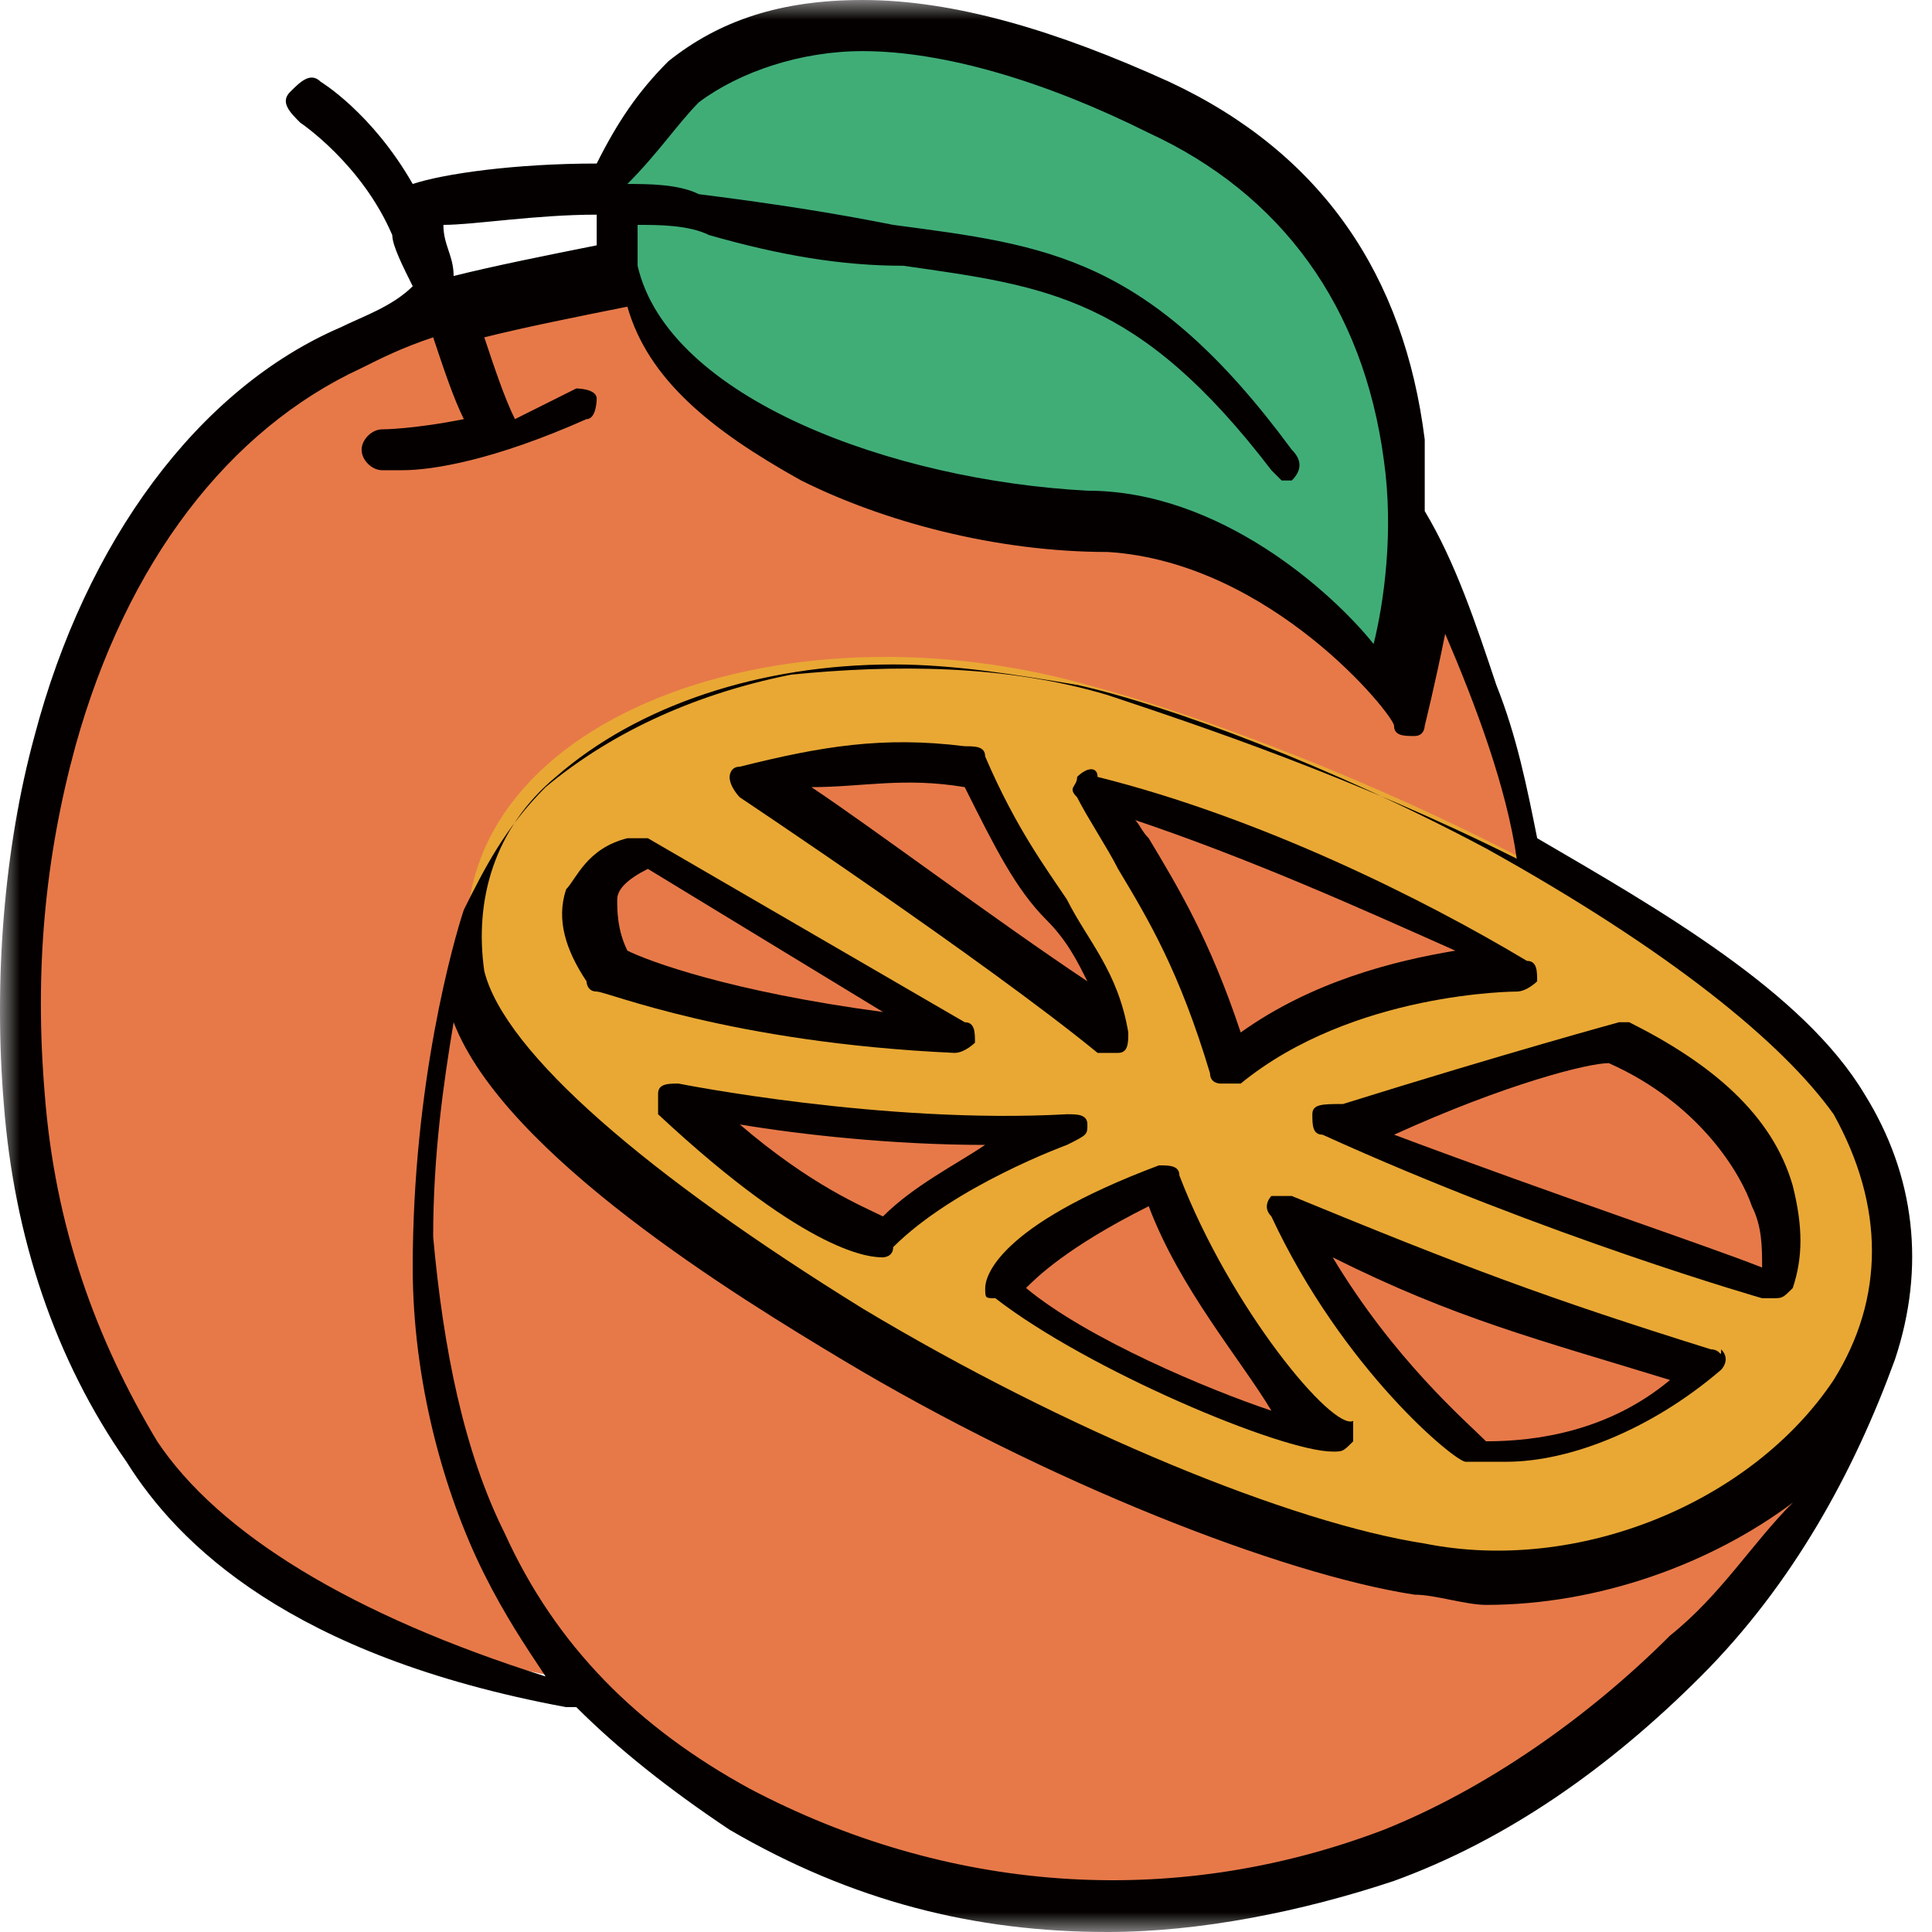
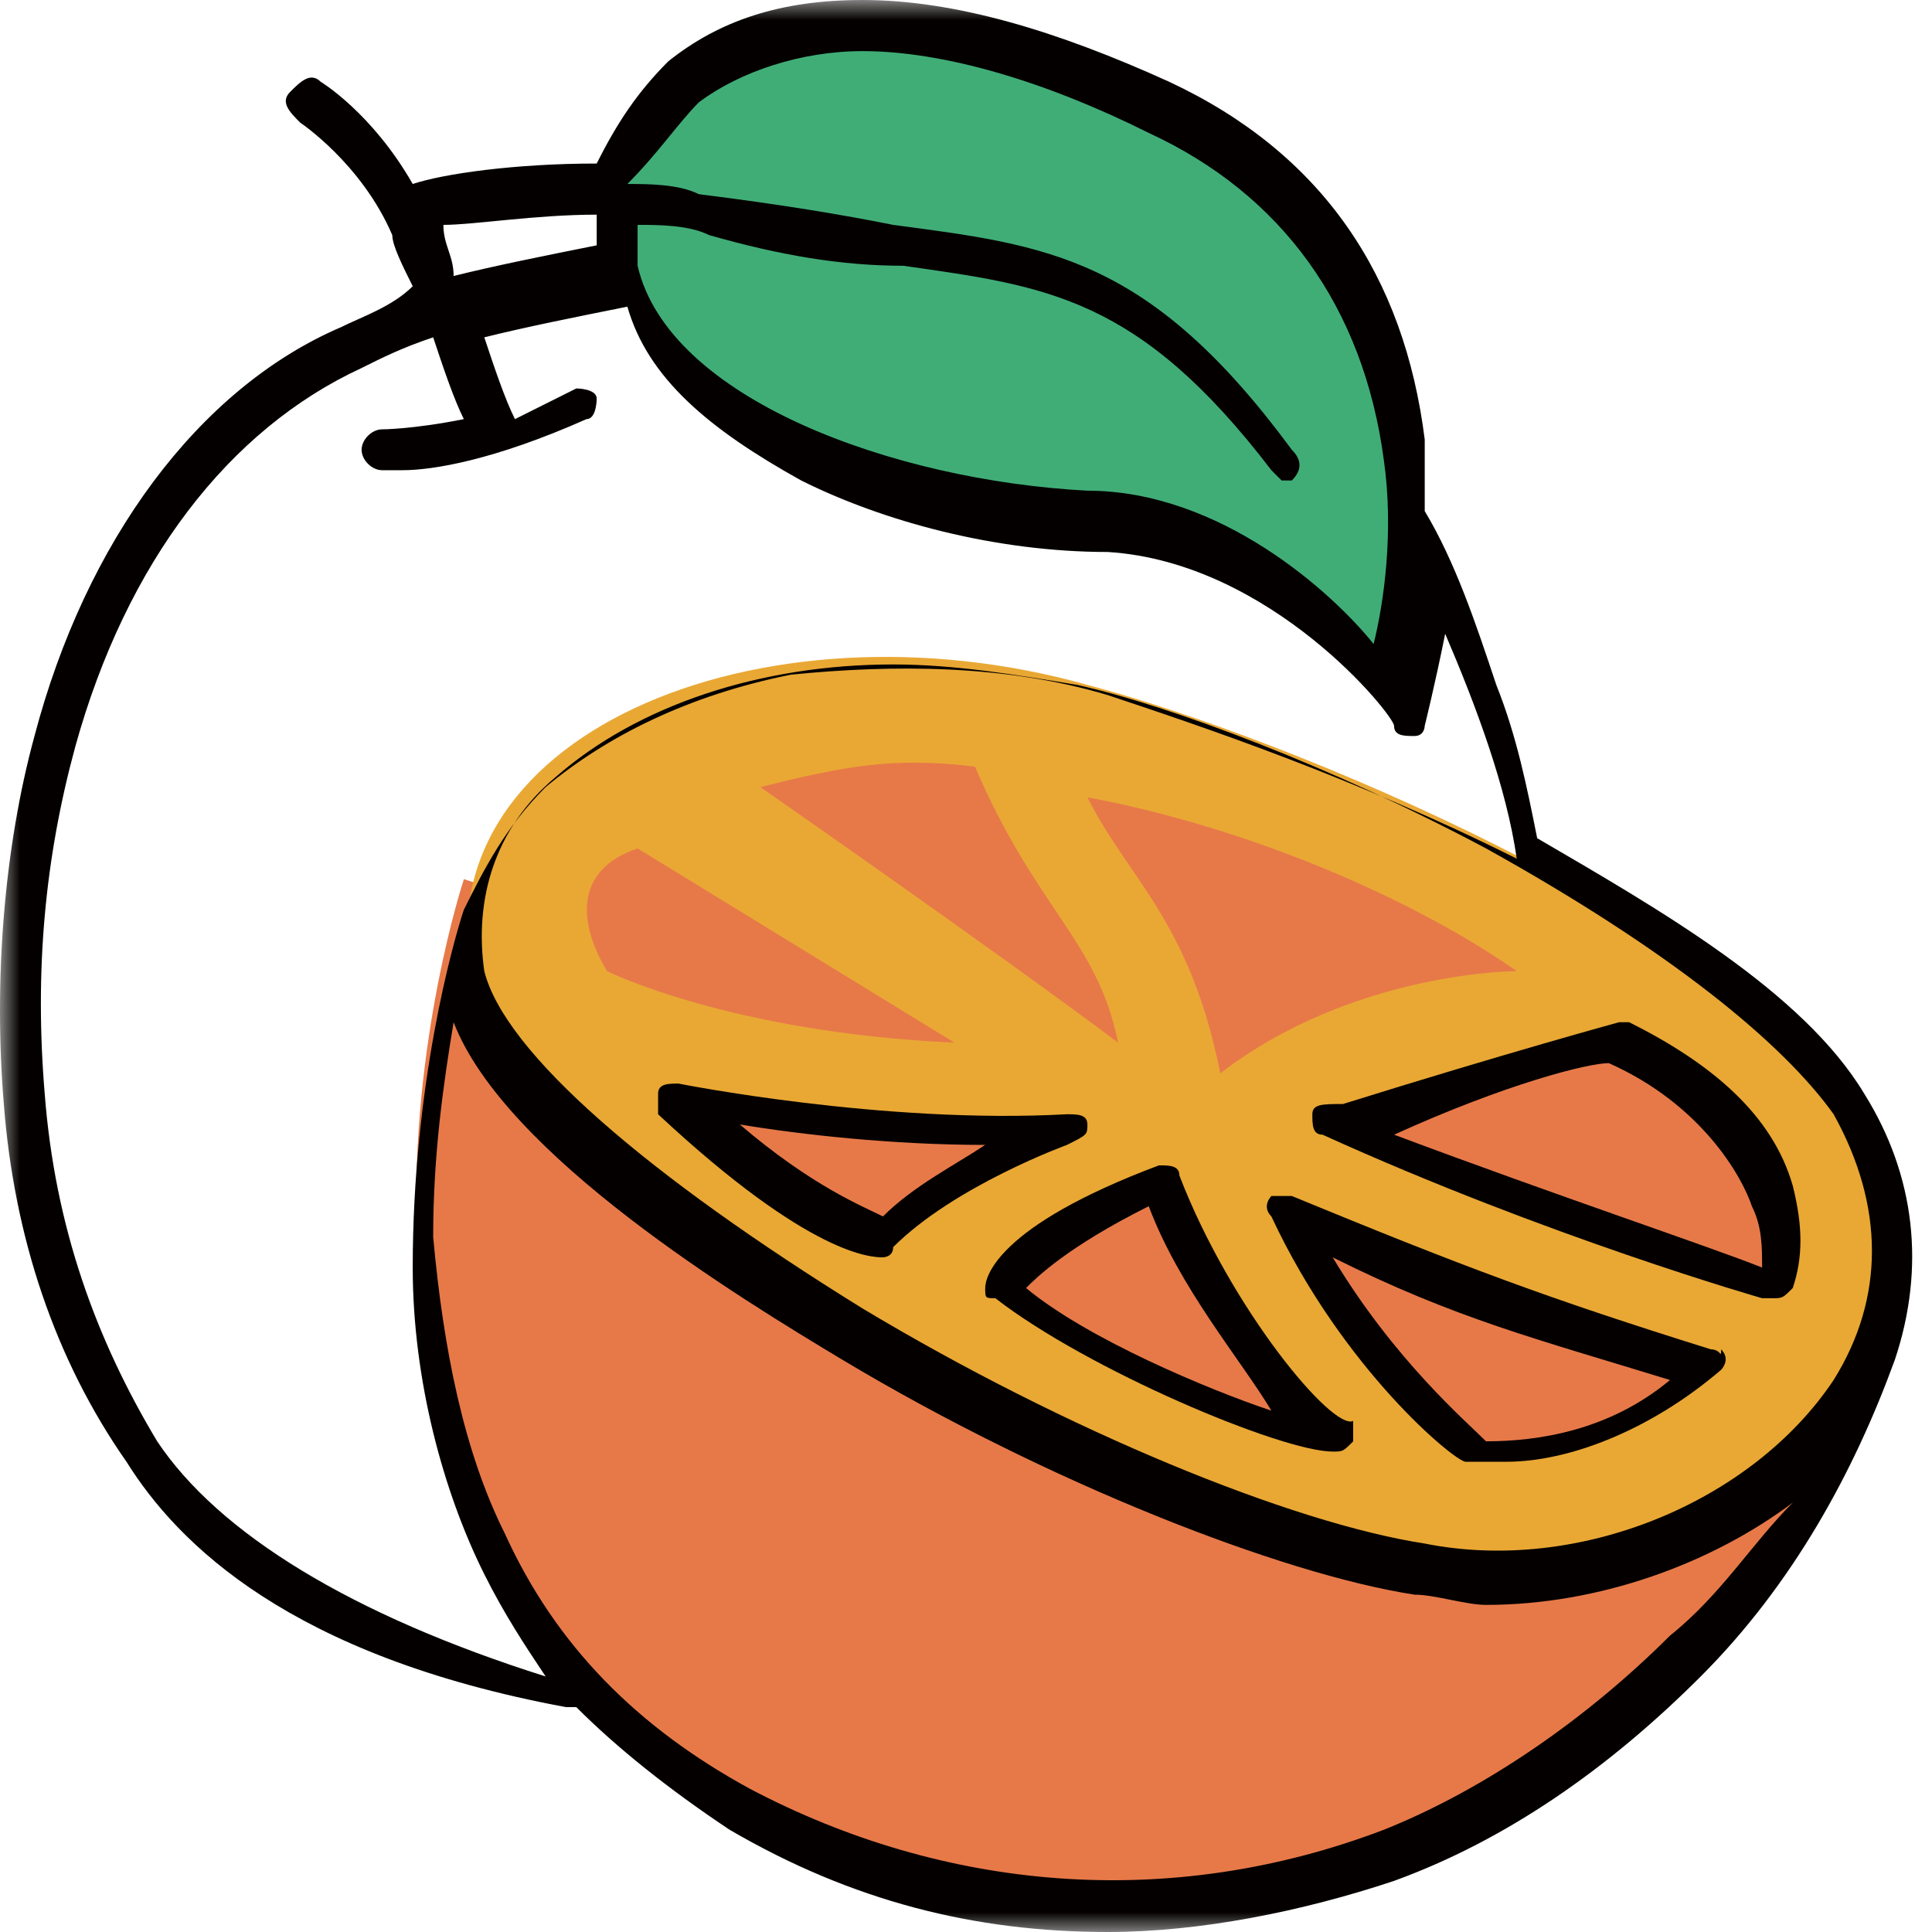
<svg xmlns="http://www.w3.org/2000/svg" width="48" height="48" viewBox="0 0 48 48" fill="none">
  <mask id="mask0_4138_1411" style="mask-type:alpha" maskUnits="userSpaceOnUse" x="0" y="0" width="48" height="48">
    <rect width="48" height="48" fill="#D9D9D9" />
  </mask>
  <g mask="url(#mask0_4138_1411)">
-     <path d="M8.729 8.381C13.555 6.095 25.745 3.81 31.84 9.143C40.221 16.762 39.714 34.54 33.364 39.111C27.015 43.683 8.475 43.683 3.396 36.064C-2.445 26.413 0.856 12.191 8.729 8.381Z" fill="#E77949" />
    <path d="M15.586 6.603C16.348 10.159 21.681 12.444 27.269 12.698C31.84 12.953 34.634 17.016 34.634 17.016C34.634 17.016 37.681 6.857 29.046 2.794C18.888 -2.032 14.57 3.048 15.586 6.603Z" fill="#40AD77" />
    <path d="M11.526 21.842C11.526 21.842 6.192 37.842 18.129 44.699C29.303 51.048 42.764 44.699 46.319 33.27" fill="#E77949" />
    <path d="M27.017 17.016C31.842 18.286 43.017 22.857 46.065 27.682C50.128 34.286 42.255 40.381 35.398 39.111C28.541 37.841 12.541 29.46 11.779 24.635C10.255 18.286 18.89 14.73 27.017 17.016Z" fill="#E9A834" />
    <path d="M37.683 24.127C37.683 24.127 33.62 24.127 30.318 26.667C29.556 22.857 28.032 21.841 27.017 19.809C31.08 20.571 35.144 22.349 37.683 24.127Z" fill="#E77949" />
-     <path d="M24.223 19.047C25.747 22.603 27.271 23.365 27.779 25.905C24.731 23.619 18.89 19.555 18.89 19.555C20.921 19.047 22.191 18.794 24.223 19.047Z" fill="#E77949" />
+     <path d="M24.223 19.047C25.747 22.603 27.271 23.365 27.779 25.905C24.731 23.619 18.89 19.555 18.89 19.555C20.921 19.047 22.191 18.794 24.223 19.047" fill="#E77949" />
    <path d="M15.842 21.079C14.319 21.587 14.319 22.857 15.081 24.127C15.081 24.127 18.128 25.651 23.715 25.905L15.842 21.079Z" fill="#E77949" />
    <path d="M26.51 27.936C26.51 27.936 23.716 29.206 22.193 30.73C22.193 30.73 20.669 30.73 16.859 27.174C16.859 27.174 21.939 28.19 26.51 27.936Z" fill="#E77949" />
    <path d="M28.796 29.46C30.066 32.762 32.859 35.809 32.859 35.809C31.843 35.809 27.018 34.032 24.732 32.254C24.986 32.254 24.986 30.984 28.796 29.46Z" fill="#E77949" />
    <path d="M42.51 34.031C40.733 35.809 38.193 36.317 36.923 36.063C36.923 36.063 34.129 33.777 32.352 29.968C36.161 32 38.193 32.761 42.51 34.031Z" fill="#E77949" />
    <path d="M39.969 25.904C39.969 25.904 37.43 26.666 33.112 27.936C38.7 30.476 44.033 32 44.033 32C44.795 30.222 43.525 27.428 39.969 25.904Z" fill="#E77949" />
    <path d="M46.318 27.175C44.794 24.635 41.238 22.603 38.191 20.825C37.937 19.556 37.683 18.286 37.175 17.016C36.667 15.492 36.159 13.968 35.397 12.698C35.397 12.191 35.397 11.682 35.397 10.921C34.889 6.857 32.857 3.81 29.048 2.032C26.254 0.762 23.714 0 21.429 0C19.397 0 17.873 0.508 16.603 1.524C15.841 2.286 15.333 3.048 14.825 4.063C12.794 4.063 11.016 4.317 10.254 4.571C9.238 2.794 7.968 2.032 7.968 2.032C7.714 1.778 7.46 2.032 7.206 2.286C6.952 2.54 7.206 2.794 7.46 3.048C7.46 3.048 8.984 4.063 9.746 5.841C9.746 6.095 10 6.603 10.254 7.111C9.746 7.619 8.984 7.873 8.476 8.127C4.921 9.651 2.127 13.46 0.857 18.286C0.095 21.079 -0.159 24.381 0.095 27.429C0.349 30.73 1.365 33.778 3.143 36.318C4.413 38.349 7.206 41.143 14.063 42.413H14.318C15.333 43.429 16.603 44.444 18.127 45.46C21.175 47.238 24.222 48 27.524 48C29.809 48 32.349 47.492 34.635 46.73C37.429 45.714 39.968 43.937 42.254 41.651C44.54 39.365 46.063 36.571 47.079 33.778C47.841 31.492 47.587 29.206 46.318 27.175ZM45.556 27.683C46.825 29.968 46.825 32.254 45.556 34.286C43.524 37.333 39.206 39.111 35.397 38.349C32.095 37.841 26.508 35.556 21.429 32.508C16.095 29.206 12.54 26.159 12.032 24.127C11.778 22.349 12.286 20.571 13.809 19.302C15.841 17.524 18.889 16.508 22.191 16.508C23.714 16.508 25.238 16.762 26.762 17.016C29.048 17.524 33.111 19.048 36.921 21.079C41.492 23.619 44.286 25.905 45.556 27.683ZM17.365 2.54C18.381 1.778 19.905 1.27 21.429 1.27C23.46 1.27 26 2.032 28.54 3.302C31.841 4.825 33.873 7.619 34.381 11.429C34.635 13.206 34.381 14.984 34.127 16C33.111 14.73 30.317 12.191 27.016 12.191C22.191 11.937 16.603 9.905 15.841 6.603C15.841 6.349 15.841 5.841 15.841 5.587C16.349 5.587 17.111 5.587 17.619 5.841C19.397 6.349 20.921 6.603 22.445 6.603C26 7.111 28.286 7.365 31.587 11.682L31.841 11.937H32.095C32.349 11.682 32.349 11.429 32.095 11.175C28.54 6.349 26 6.095 22.191 5.587C20.921 5.333 19.397 5.079 17.365 4.825C16.857 4.571 16.095 4.571 15.587 4.571C16.349 3.81 16.857 3.048 17.365 2.54ZM11.016 5.587C11.778 5.587 13.302 5.333 14.825 5.333C14.825 5.587 14.825 5.841 14.825 6.095C13.556 6.349 12.286 6.603 11.27 6.857C11.27 6.349 11.016 6.095 11.016 5.587ZM3.905 35.809C2.381 33.27 1.365 30.476 1.111 27.175C0.857 24.127 1.111 21.333 1.873 18.54C3.143 13.968 5.683 10.667 8.984 9.143C9.492 8.889 10 8.635 10.762 8.381C11.016 9.143 11.27 9.905 11.524 10.413C10.254 10.667 9.492 10.667 9.492 10.667C9.238 10.667 8.984 10.921 8.984 11.175C8.984 11.429 9.238 11.682 9.492 11.682C9.492 11.682 9.746 11.682 10 11.682C10.762 11.682 12.286 11.429 14.571 10.413C14.825 10.413 14.825 9.905 14.825 9.905C14.825 9.651 14.318 9.651 14.318 9.651C13.809 9.905 13.302 10.159 12.794 10.413C12.54 9.905 12.286 9.143 12.032 8.381C13.048 8.127 14.318 7.873 15.587 7.619C16.095 9.397 17.619 10.667 19.905 11.937C21.936 12.952 24.73 13.714 27.524 13.714C31.587 13.968 34.635 17.778 34.635 18.032C34.635 18.286 34.889 18.286 35.143 18.286C35.397 18.286 35.397 18.032 35.397 18.032C35.397 18.032 35.651 17.016 35.905 15.746C36.667 17.524 37.429 19.556 37.683 21.333C33.619 19.302 29.809 18.032 27.524 17.27C24.984 16.508 22.191 16.508 19.651 16.762C17.111 17.27 15.079 18.286 13.556 19.556C12.54 20.571 12.032 21.587 11.524 22.603C11.27 23.365 10.254 26.921 10.254 31.492C10.254 34.286 11.016 37.079 12.032 39.111C12.54 40.127 13.048 40.889 13.556 41.651C8.73 40.127 5.429 38.095 3.905 35.809ZM41.492 40.635C39.46 42.667 36.921 44.444 34.381 45.46C29.048 47.492 23.46 46.984 18.635 44.444C15.841 42.921 13.809 40.889 12.54 38.095C11.524 36.063 11.016 33.524 10.762 30.73C10.762 28.698 11.016 26.921 11.27 25.397C12.54 28.698 18.381 32.254 20.921 33.778C26 36.825 31.841 39.111 35.143 39.619C35.651 39.619 36.413 39.873 36.921 39.873C39.714 39.873 42.508 38.857 44.54 37.333C43.524 38.349 42.762 39.619 41.492 40.635Z" fill="#040000" />
-     <path d="M26.761 19.302C26.761 19.555 26.507 19.555 26.761 19.809C27.015 20.317 27.523 21.079 27.777 21.587C28.539 22.857 29.301 24.127 30.063 26.667C30.063 26.921 30.317 26.921 30.317 26.921C30.317 26.921 30.317 26.921 30.571 26.921H30.825C33.618 24.635 37.682 24.635 37.682 24.635C37.936 24.635 38.19 24.381 38.19 24.381C38.19 24.127 38.19 23.873 37.936 23.873C35.396 22.349 31.333 20.317 27.269 19.302C27.269 19.048 27.015 19.048 26.761 19.302ZM36.158 23.619C34.634 23.873 32.603 24.381 30.825 25.651C30.063 23.365 29.301 22.095 28.539 20.825C28.285 20.571 28.285 20.317 28.031 20.317C31.079 21.333 33.872 22.603 36.158 23.619Z" fill="#040000" />
-     <path d="M18.381 19.81C18.381 19.81 24.476 23.873 27.27 26.159H27.524H27.778C28.032 26.159 28.032 25.905 28.032 25.651C27.778 24.127 27.016 23.365 26.508 22.349C26 21.587 25.238 20.572 24.476 18.794C24.476 18.54 24.222 18.54 23.968 18.54C21.936 18.286 20.413 18.54 18.381 19.048C18.127 19.048 18.127 19.302 18.127 19.302C18.127 19.556 18.381 19.81 18.381 19.81ZM23.968 19.556C24.73 21.079 25.238 22.095 26 22.857C26.508 23.365 26.762 23.873 27.016 24.381C24.73 22.857 21.683 20.572 20.159 19.556C21.428 19.556 22.444 19.302 23.968 19.556Z" fill="#040000" />
-     <path d="M23.715 26.159C23.969 26.159 24.223 25.905 24.223 25.905C24.223 25.651 24.223 25.397 23.969 25.397L16.096 20.825C16.096 20.825 15.842 20.825 15.588 20.825C14.572 21.079 14.318 21.841 14.065 22.095C13.81 22.857 14.065 23.619 14.572 24.381C14.572 24.381 14.572 24.635 14.826 24.635C15.08 24.635 18.128 25.905 23.715 26.159ZM15.588 23.619C15.334 23.111 15.334 22.603 15.334 22.349C15.334 22.095 15.588 21.841 16.096 21.587L21.938 25.143C18.128 24.635 16.096 23.873 15.588 23.619Z" fill="#040000" />
    <path d="M27.016 27.937C27.016 27.683 26.762 27.683 26.508 27.683C21.937 27.937 16.858 26.921 16.858 26.921C16.604 26.921 16.35 26.921 16.35 27.175C16.35 27.429 16.35 27.683 16.35 27.683C20.159 31.238 21.683 31.238 21.937 31.238C21.937 31.238 22.191 31.238 22.191 30.984C23.715 29.46 26.508 28.445 26.508 28.445C27.016 28.191 27.016 28.191 27.016 27.937ZM21.937 30.222C21.429 29.968 20.159 29.46 18.381 27.937C19.905 28.191 22.191 28.445 24.477 28.445C23.715 28.953 22.699 29.46 21.937 30.222Z" fill="#040000" />
    <path d="M29.302 29.206C29.302 28.953 29.048 28.953 28.794 28.953C24.73 30.476 24.477 31.746 24.477 32C24.477 32.254 24.477 32.254 24.73 32.254C27.016 34.032 31.842 36.064 33.111 36.064C33.365 36.064 33.365 36.064 33.619 35.81C33.619 35.556 33.619 35.556 33.619 35.302C33.111 35.556 30.572 32.508 29.302 29.206ZM25.492 32C25.746 31.746 26.508 30.984 28.54 29.968C29.302 32 30.826 33.778 31.588 35.048C30.064 34.54 27.016 33.27 25.492 32Z" fill="#040000" />
    <path d="M42.507 33.524C38.444 32.254 36.412 31.492 32.094 29.714C31.84 29.714 31.587 29.714 31.587 29.714C31.587 29.714 31.332 29.968 31.587 30.222C33.364 34.032 36.158 36.317 36.412 36.317H36.666C36.92 36.317 37.174 36.317 37.428 36.317C38.952 36.317 40.983 35.556 42.761 34.032C42.761 34.032 43.015 33.778 42.761 33.524C42.761 33.778 42.761 33.524 42.507 33.524ZM36.92 35.809C36.412 35.301 34.634 33.778 33.11 31.238C36.158 32.762 38.19 33.27 41.491 34.286C39.968 35.556 38.19 35.809 36.92 35.809Z" fill="#040000" />
    <path d="M32.605 27.683C32.605 27.937 32.605 28.191 32.858 28.191C38.446 30.73 43.779 32.254 43.779 32.254C43.779 32.254 43.779 32.254 44.033 32.254C44.287 32.254 44.287 32.254 44.541 32C44.795 31.238 44.795 30.476 44.541 29.46C44.033 27.683 42.509 26.413 40.477 25.397H40.224C40.224 25.397 37.43 26.159 33.366 27.429C32.858 27.429 32.605 27.429 32.605 27.683ZM39.97 26.413C42.255 27.429 43.271 29.206 43.525 29.968C43.779 30.476 43.779 30.984 43.779 31.492C42.509 30.984 38.7 29.714 34.636 28.191C37.43 26.921 39.462 26.413 39.97 26.413Z" fill="#040000" />
  </g>
</svg>